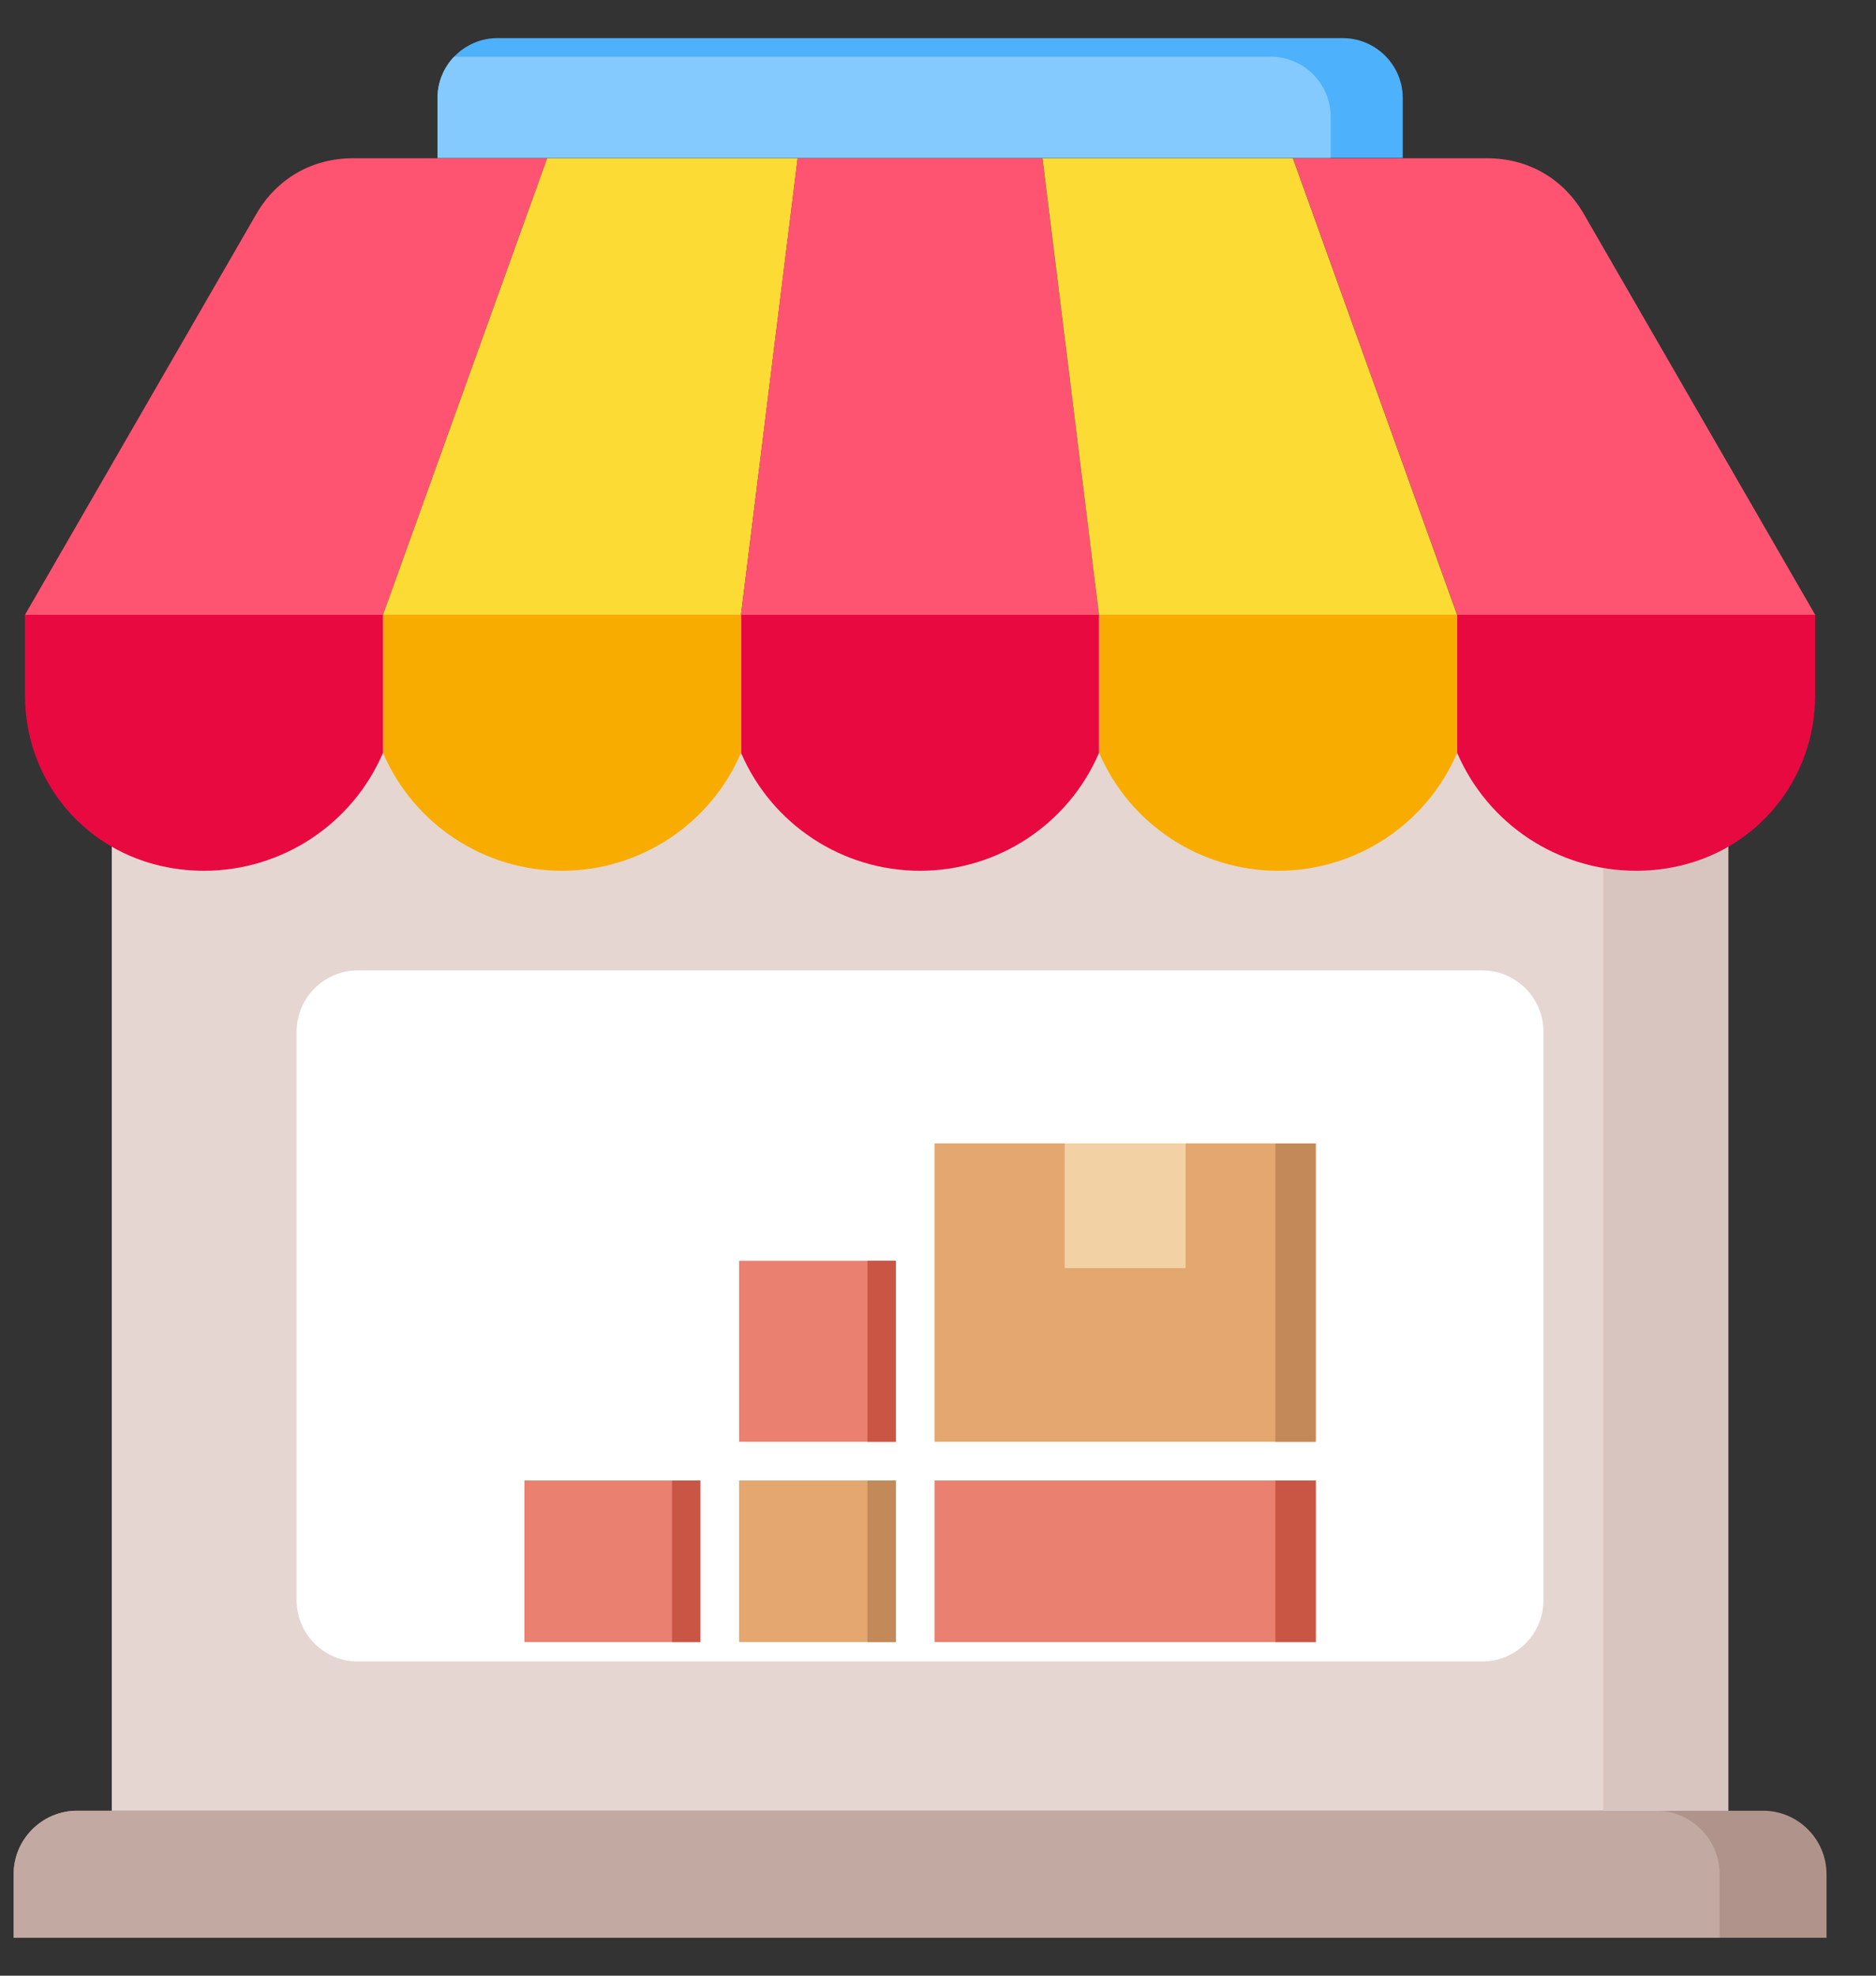
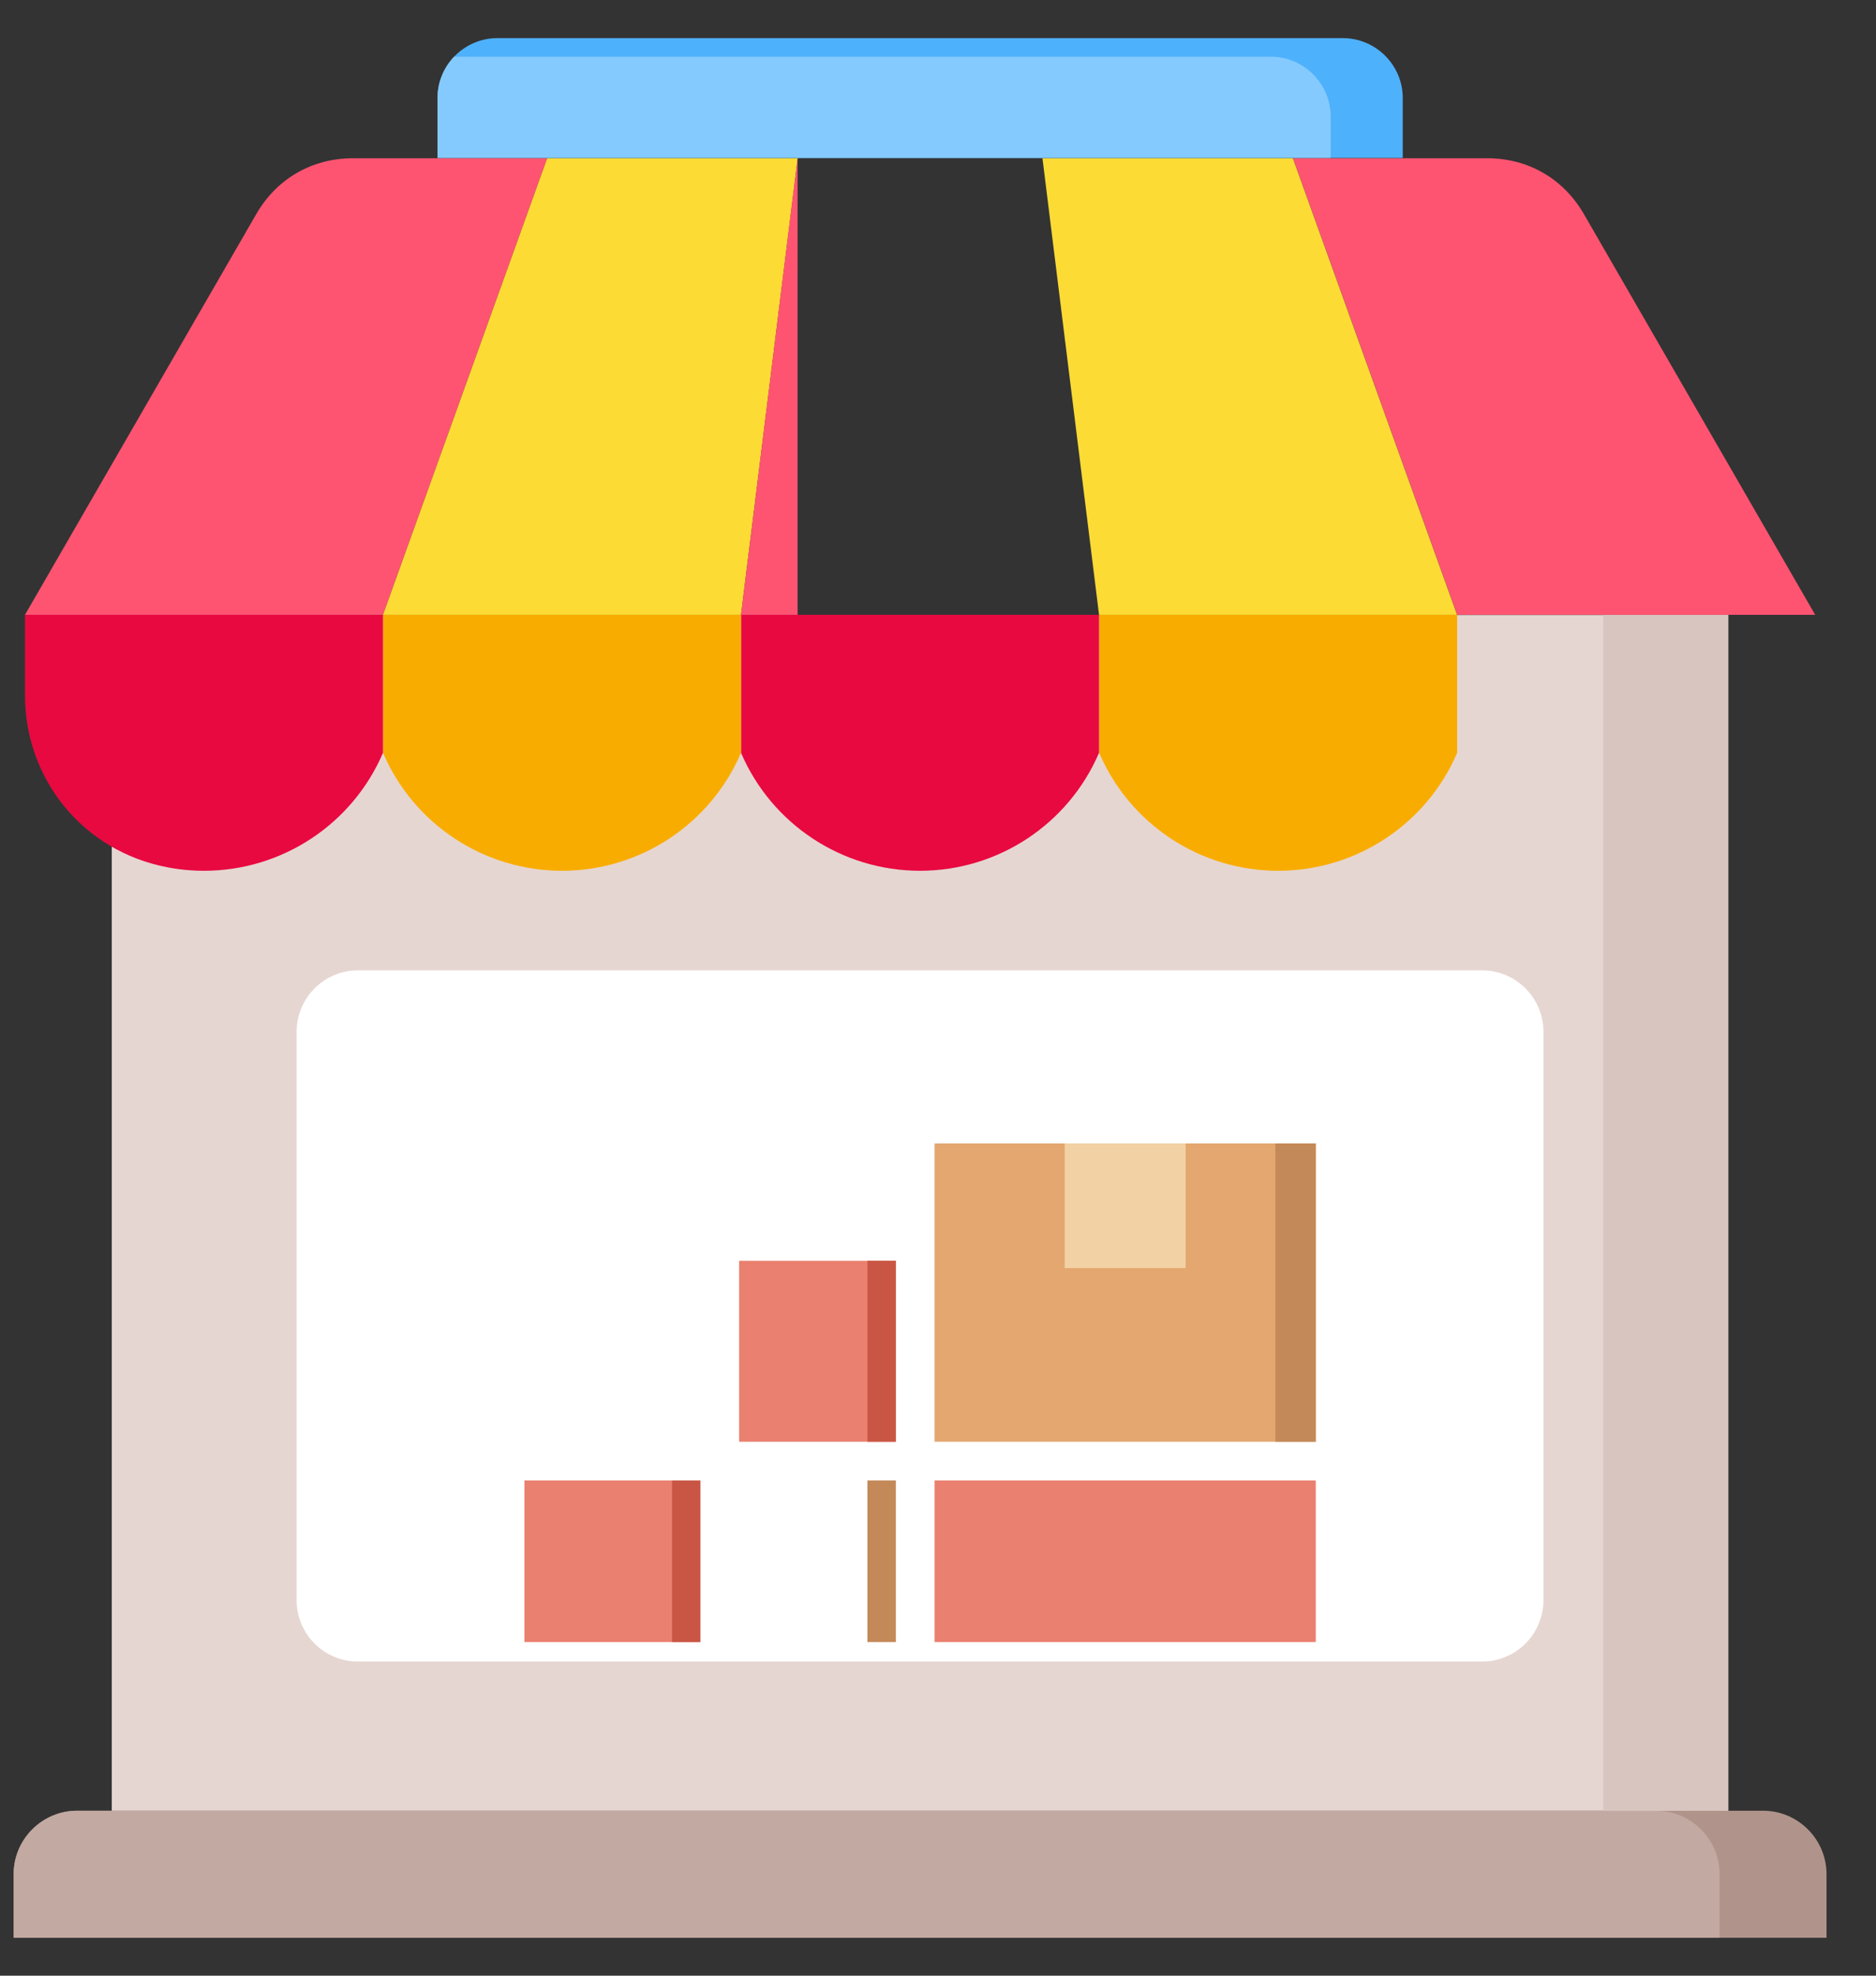
<svg xmlns="http://www.w3.org/2000/svg" width="19" height="20" viewBox="0 0 19 20" fill="none">
  <rect x="0" y="0" width="19" height="20" fill="#333333" stroke="none" />
  <path fill-rule="evenodd" clip-rule="evenodd" d="M0.781 18.33H17.856C18.21 18.33 18.499 18.619 18.499 18.973V19.616H0.138V18.973C0.138 18.619 0.427 18.33 0.781 18.33Z" fill="#B0948B" />
  <path fill-rule="evenodd" clip-rule="evenodd" d="M0.781 18.33H16.773C17.127 18.33 17.416 18.619 17.416 18.973V19.616H0.138V18.973C0.138 18.619 0.427 18.33 0.781 18.33Z" fill="#C2A9A1" />
  <path d="M1.132 6.226H17.504V18.33H1.132V6.226Z" fill="#E6D6D1" />
  <path d="M16.237 6.226H17.504V18.33H16.237V6.226Z" fill="#D9C5BF" />
  <path d="M15.01 9.823H3.626C3.282 9.823 3.004 10.102 3.004 10.445V16.198C3.004 16.542 3.282 16.82 3.626 16.82H15.01C15.354 16.82 15.632 16.542 15.632 16.198V10.445C15.632 10.102 15.354 9.823 15.01 9.823Z" fill="white" />
  <path d="M5.311 14.987H7.093V16.623H5.311V14.987Z" fill="#EA806F" />
-   <path d="M7.486 14.987H9.073V16.623H7.486V14.987Z" fill="#E3A76F" />
  <path d="M9.465 14.987H13.326V16.623H9.465V14.987Z" fill="#EA806F" />
  <path d="M9.465 11.575H13.326V14.595H9.465V11.575Z" fill="#E3A76F" />
  <path d="M10.783 11.575H12.008V12.837H10.783V11.575Z" fill="#F2D1A5" />
  <path d="M7.486 12.763H9.073V14.595H7.486V12.763Z" fill="#EA806F" />
  <path fill-rule="evenodd" clip-rule="evenodd" d="M4.431 1.599H14.207V0.992C14.207 0.659 13.934 0.386 13.6 0.386H5.037C4.704 0.386 4.431 0.659 4.431 0.992V1.599Z" fill="#4EB1FC" />
  <path fill-rule="evenodd" clip-rule="evenodd" d="M4.431 1.599H13.477V1.181C13.477 0.847 13.204 0.574 12.87 0.574H4.599C4.495 0.683 4.431 0.831 4.431 0.993V1.599Z" fill="#85CAFF" />
  <path fill-rule="evenodd" clip-rule="evenodd" d="M13.095 1.602L14.758 6.224H18.384L16.042 2.168C15.834 1.808 15.477 1.602 15.062 1.602H13.095Z" fill="#FF5471" />
-   <path fill-rule="evenodd" clip-rule="evenodd" d="M14.758 6.224V7.621C15.069 8.345 15.782 8.815 16.571 8.815C16.698 8.815 16.823 8.803 16.945 8.779C17.788 8.617 18.384 7.895 18.384 7.036V6.224H14.758Z" fill="#E80941" />
  <path fill-rule="evenodd" clip-rule="evenodd" d="M14.758 7.621V6.224H11.132V7.621C11.443 8.345 12.156 8.815 12.945 8.815C13.734 8.815 14.447 8.345 14.758 7.621Z" fill="#F9AC00" />
  <path fill-rule="evenodd" clip-rule="evenodd" d="M11.131 7.621V6.224H7.505V7.621C7.816 8.345 8.529 8.815 9.318 8.815C10.107 8.815 10.82 8.345 11.131 7.621Z" fill="#E80941" />
  <path fill-rule="evenodd" clip-rule="evenodd" d="M7.505 7.621V6.224H3.879V7.621C4.19 8.345 4.903 8.815 5.692 8.815C6.481 8.815 7.194 8.345 7.505 7.621Z" fill="#F9AC00" />
  <path fill-rule="evenodd" clip-rule="evenodd" d="M3.879 7.621V6.224H0.253V7.036C0.253 7.895 0.848 8.617 1.692 8.779C1.814 8.803 1.939 8.815 2.066 8.815C2.855 8.815 3.568 8.345 3.879 7.621Z" fill="#E80941" />
  <path fill-rule="evenodd" clip-rule="evenodd" d="M0.253 6.224H3.879L5.542 1.602H3.576C3.16 1.602 2.803 1.808 2.595 2.168L0.253 6.224Z" fill="#FF5471" />
  <path fill-rule="evenodd" clip-rule="evenodd" d="M5.542 1.602L3.879 6.224H7.505L8.079 1.602H5.542Z" fill="#FCDB35" />
-   <path fill-rule="evenodd" clip-rule="evenodd" d="M8.078 1.602L7.505 6.224H11.131L10.557 1.602H8.078Z" fill="#FF5471" />
+   <path fill-rule="evenodd" clip-rule="evenodd" d="M8.078 1.602L7.505 6.224H11.131H8.078Z" fill="#FF5471" />
  <path fill-rule="evenodd" clip-rule="evenodd" d="M10.558 1.602L11.131 6.224H14.757L13.094 1.602H10.558Z" fill="#FCDB35" />
-   <path d="M12.917 14.987H13.326V16.623H12.917V14.987Z" fill="#C95645" />
  <path d="M8.785 12.763H9.073V14.595H8.785V12.763Z" fill="#C95645" />
  <path d="M8.785 14.987H9.073V16.623H8.785V14.987Z" fill="#C48958" />
  <path d="M12.917 11.575H13.326V14.595H12.917V11.575Z" fill="#C48958" />
  <path d="M6.806 14.987H7.093V16.623H6.806V14.987Z" fill="#C95645" />
</svg>